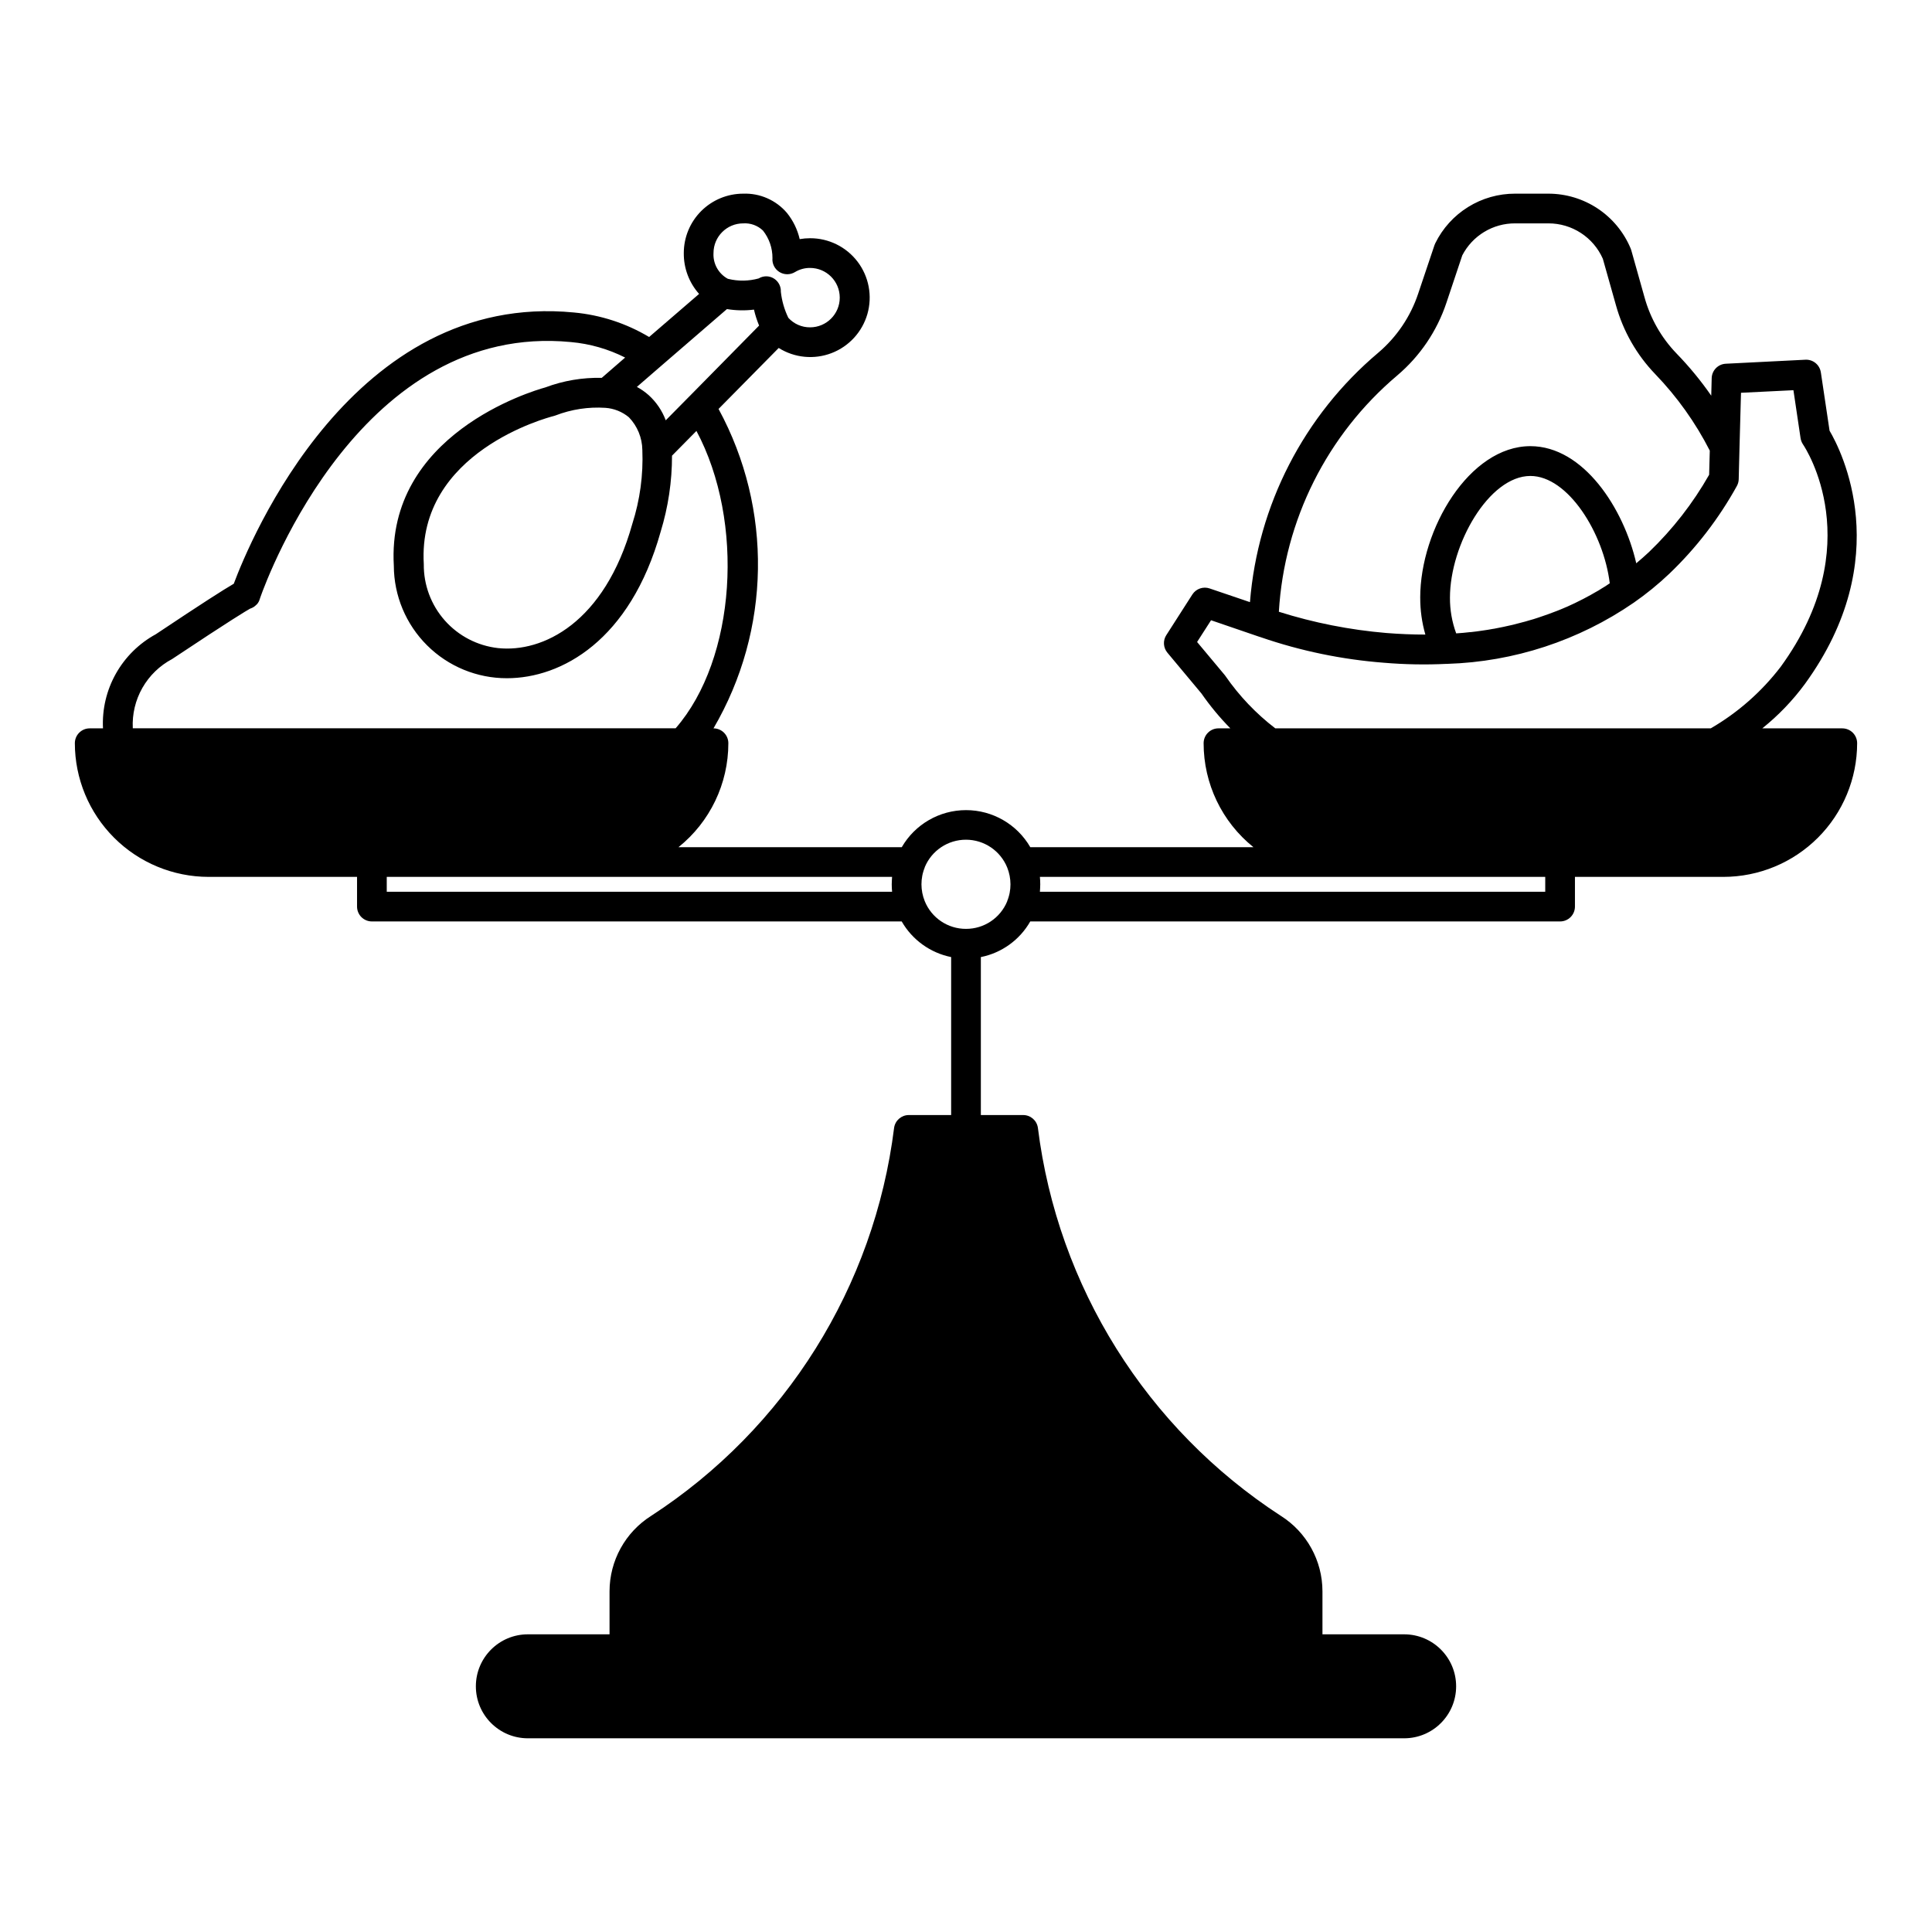
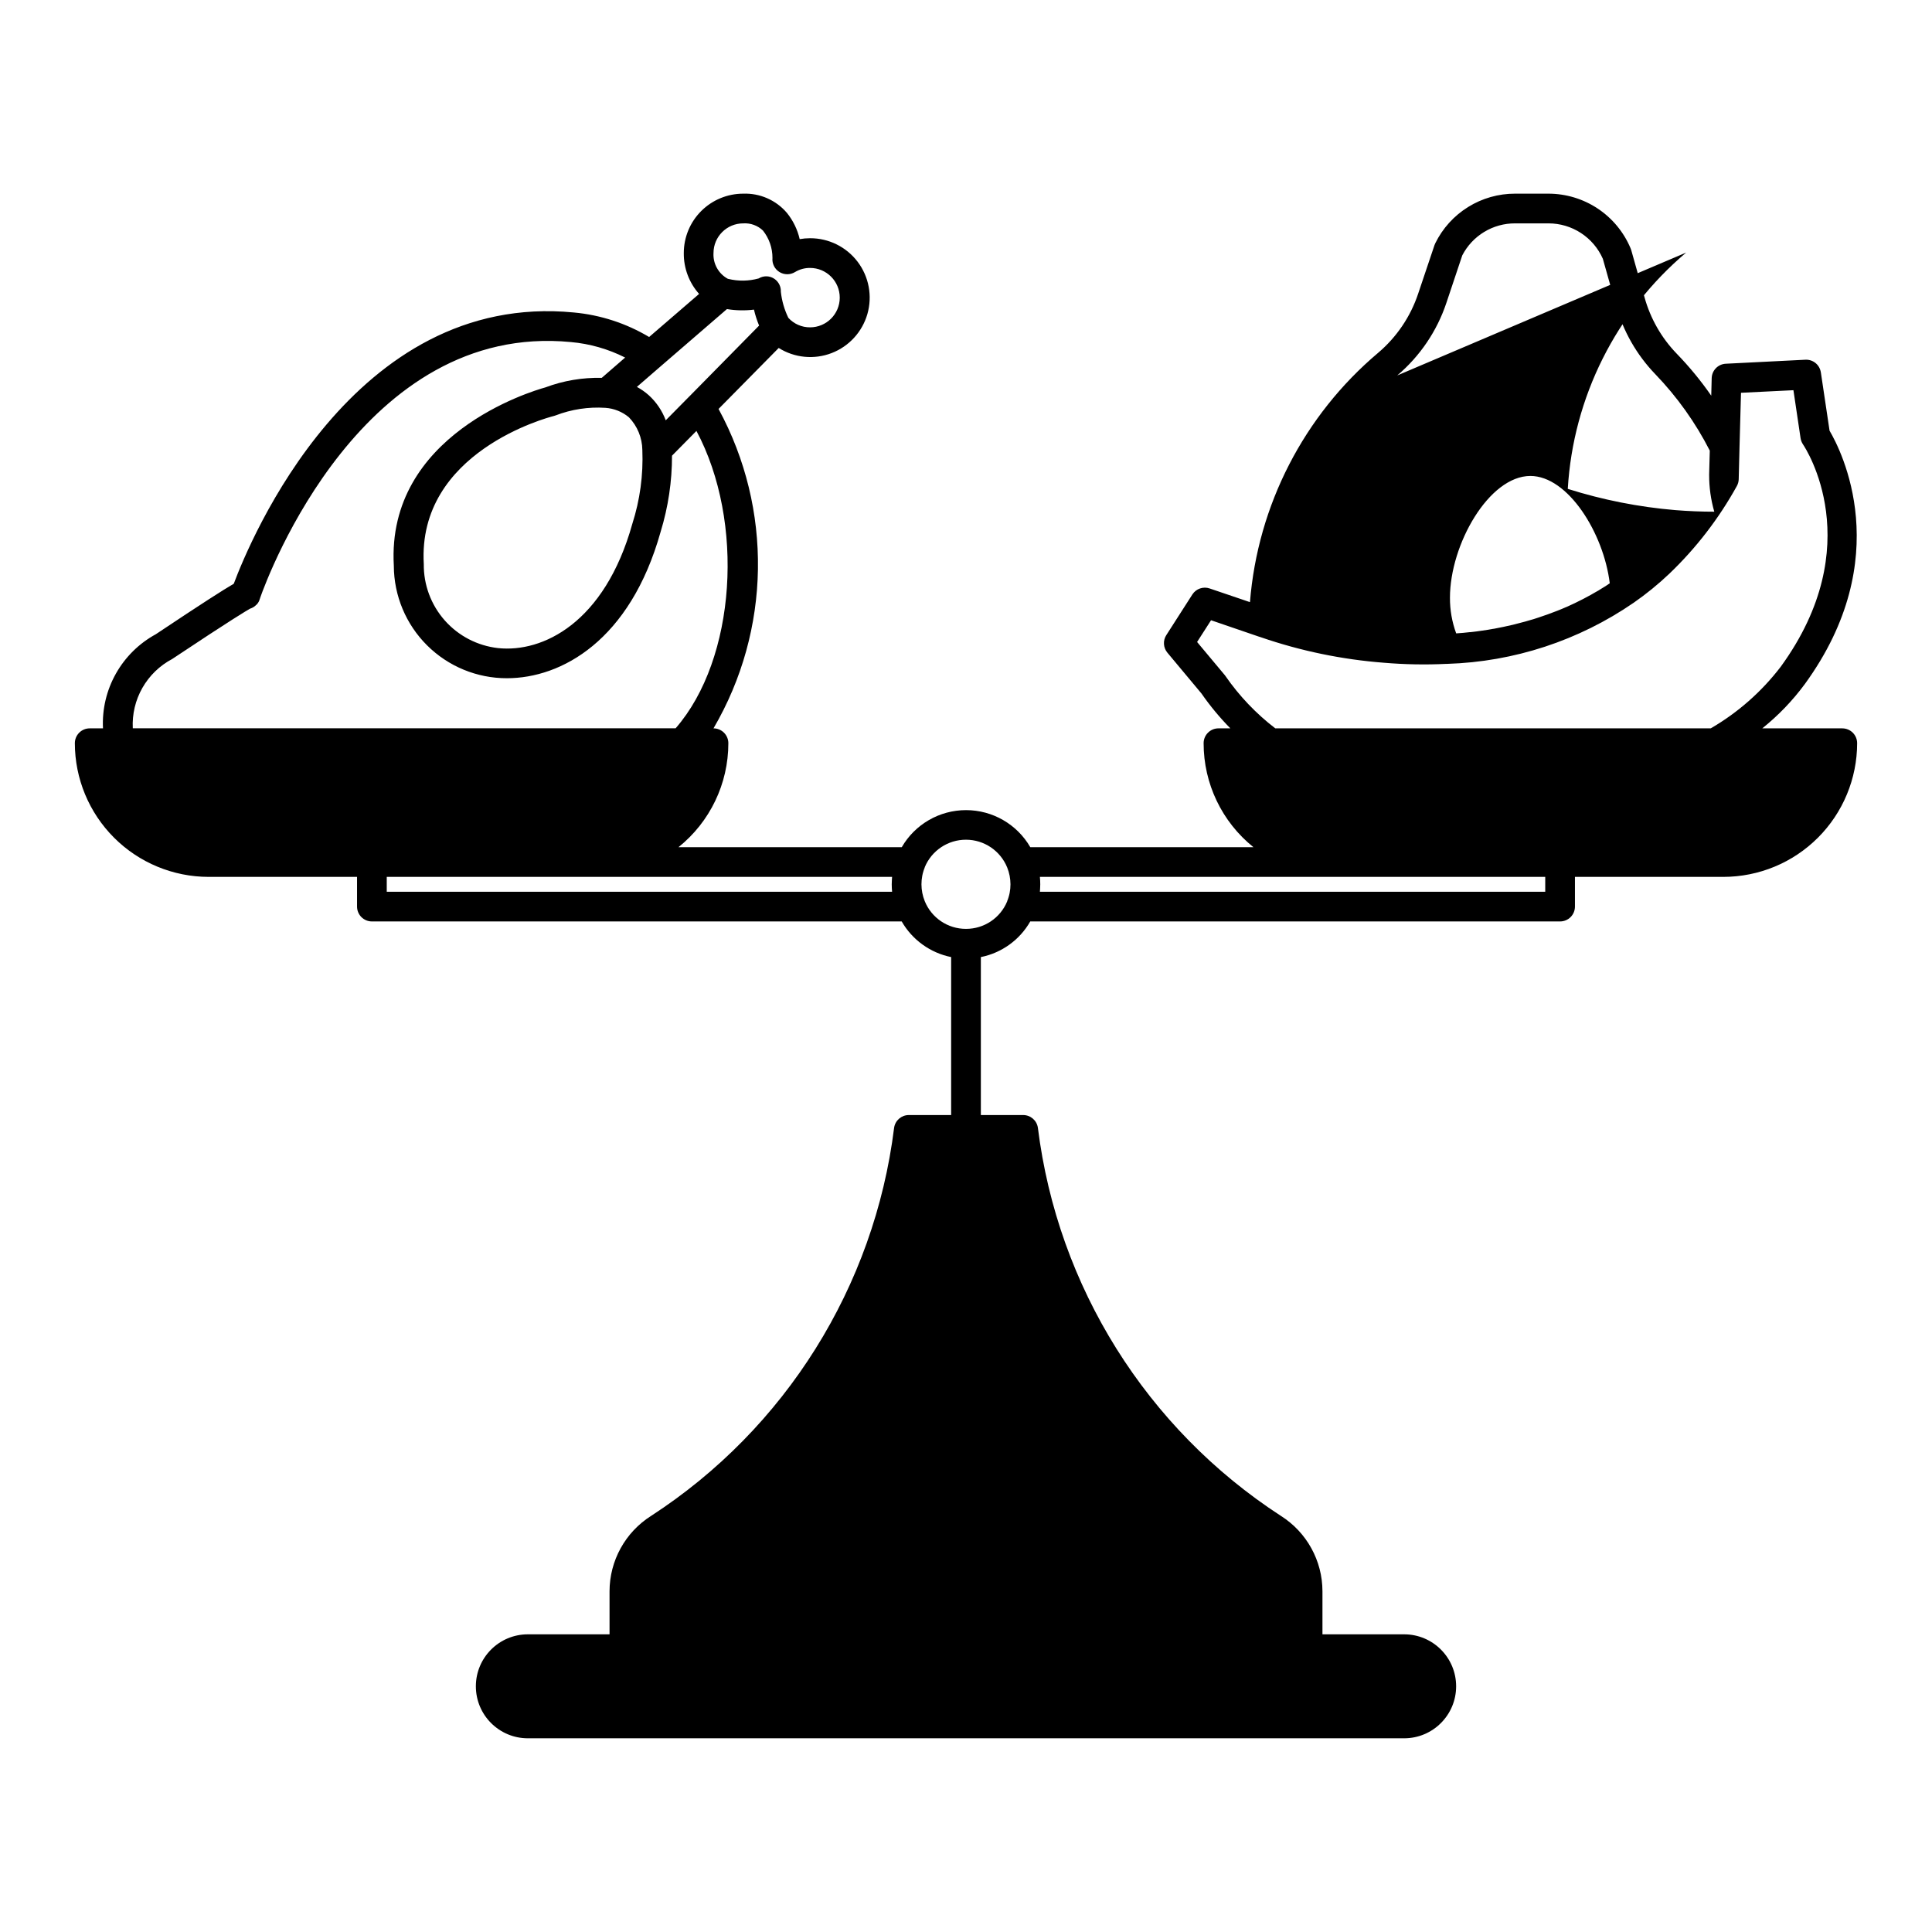
<svg xmlns="http://www.w3.org/2000/svg" fill="#000000" width="800px" height="800px" version="1.1" viewBox="144 144 512 512">
-   <path d="m632.22 337.02h-21.199c4.254-3.402 8.043-7.348 11.273-11.73 24.309-33.434 9.645-61.914 6.559-67.148l-2.305-15.445h-0.004c-0.289-2.012-2.062-3.473-4.094-3.367l-21.098 1.062c-2.059 0.102-3.691 1.777-3.738 3.84l-0.117 4.629c-2.75-3.973-5.828-7.711-9.195-11.18-4.016-4.168-6.926-9.273-8.477-14.852l-3.543-12.594-0.18-0.473v-0.004c-1.805-4.273-4.828-7.922-8.695-10.492-3.863-2.566-8.402-3.938-13.043-3.945h-8.855c-4.398-0.008-8.711 1.215-12.445 3.535-3.738 2.32-6.75 5.641-8.691 9.59-0.078 0.16-0.148 0.328-0.211 0.496l-4.312 12.816c-2.027 6.125-5.707 11.57-10.629 15.742-19.684 16.609-31.914 40.398-33.969 66.07l-10.668-3.621h0.004c-1.711-0.594-3.606 0.059-4.59 1.574l-6.91 10.785h-0.004c-0.93 1.441-0.816 3.32 0.277 4.644l9.035 10.824c2.285 3.293 4.848 6.383 7.66 9.242h-3.148c-2.172 0-3.934 1.762-3.934 3.934-0.008 10.711 4.848 20.848 13.199 27.555h-59.133c-3.519-6.078-10.012-9.82-17.031-9.82-7.023 0-13.516 3.742-17.031 9.82h-59.168c8.355-6.707 13.215-16.84 13.211-27.555 0-1.043-0.414-2.043-1.152-2.781-0.738-0.738-1.742-1.152-2.785-1.152 15.227-26.039 15.734-58.145 1.34-84.648l15.941-16.16c4.191 2.629 9.379 3.137 14.004 1.363 4.621-1.773 8.141-5.617 9.504-10.375 1.359-4.762 0.398-9.887-2.59-13.832-2.992-3.945-7.664-6.258-12.613-6.238-0.918 0-1.836 0.078-2.742 0.238-0.59-2.551-1.75-4.934-3.398-6.969-2.879-3.371-7.141-5.242-11.574-5.078-4.176 0-8.18 1.66-11.133 4.613s-4.609 6.957-4.609 11.133c-0.043 3.988 1.402 7.848 4.055 10.824l-13.242 11.414c-6.078-3.629-12.891-5.848-19.941-6.496-58.605-5.691-85.922 60.613-90.133 71.887-2.715 1.574-8.25 5.102-20.664 13.383-4.441 2.422-8.109 6.047-10.586 10.457-2.477 4.41-3.66 9.43-3.41 14.484h-3.519c-2.172 0-3.938 1.762-3.938 3.934 0.012 9.395 3.746 18.398 10.391 25.039 6.641 6.641 15.645 10.375 25.035 10.387h39.359v7.871c0 1.043 0.414 2.047 1.152 2.785 0.738 0.738 1.742 1.152 2.785 1.152h140.4c2.805 4.887 7.582 8.328 13.105 9.445v41.863h-11.219c-1.953 0-3.609 1.43-3.894 3.363-5.242 42.105-28.809 79.75-64.395 102.86-6.856 4.336-11.012 11.883-11.02 19.992v11.398h-21.648c-7.609 0-13.777 6.168-13.777 13.777s6.168 13.777 13.777 13.777h232.23-0.004c7.609 0 13.777-6.168 13.777-13.777s-6.168-13.777-13.777-13.777h-21.648v-11.398c-0.004-8.109-4.164-15.656-11.02-19.992-35.586-23.113-59.152-60.758-64.395-102.86-0.281-1.934-1.941-3.363-3.894-3.363h-11.219v-41.863c5.527-1.105 10.301-4.551 13.094-9.445h140.41c1.047 0 2.047-0.414 2.785-1.152 0.738-0.738 1.152-1.742 1.152-2.785v-7.871h39.359c9.395-0.012 18.398-3.746 25.039-10.387 6.641-6.641 10.375-15.645 10.387-25.039 0-1.043-0.414-2.043-1.152-2.781-0.738-0.738-1.742-1.152-2.785-1.152zm-117.94-93.52c6.019-5.098 10.527-11.75 13.027-19.234l4.211-12.594c1.328-2.562 3.336-4.711 5.805-6.207 2.465-1.496 5.301-2.281 8.184-2.269h8.855c3.055-0.004 6.039 0.883 8.598 2.551 2.559 1.664 4.578 4.039 5.809 6.832l3.488 12.359c1.906 6.844 5.484 13.105 10.414 18.223 5.785 6.004 10.648 12.828 14.438 20.254l-0.172 6.398v0.004c-4.293 7.555-9.656 14.449-15.926 20.465-1.102 1.023-2.227 2.031-3.387 2.992-3.305-14.508-13.973-31.039-28.062-31.039-16.152 0-29.191 21.98-29.191 40.148h0.004c-0.012 3.309 0.445 6.602 1.359 9.785-3.387 0-6.828-0.141-10.328-0.418-9.676-0.816-19.234-2.703-28.496-5.629 1.445-24.289 12.785-46.922 31.371-62.621zm37.43 64.156c-0.852 0.301-1.715 0.551-2.582 0.789-0.551 0.18-1.125 0.332-1.691 0.473-1.652 0.473-3.344 0.867-5.055 1.219-0.828 0.18-1.652 0.34-2.496 0.496h-0.078c-1.008 0.195-2.031 0.355-3.055 0.496-1.023 0.141-2.008 0.301-3.031 0.395v-0.004c-0.051 0.012-0.102 0.012-0.156 0-1.219 0.141-2.418 0.262-3.66 0.332-1.109-3.023-1.668-6.223-1.652-9.445 0-14.105 10.336-32.273 21.316-32.273 9.957 0 19.422 15.137 21.035 28.457l-0.078 0.039v-0.004c-0.684 0.492-1.395 0.945-2.125 1.363-0.535 0.359-1.086 0.688-1.656 0.984-0.395 0.234-0.789 0.449-1.156 0.668-0.668 0.379-1.34 0.723-2.008 1.078-0.668 0.355-1.301 0.668-1.969 0.984l-0.234 0.117c-0.723 0.355-1.434 0.684-2.18 1.008l-0.156 0.055c-0.789 0.355-1.574 0.668-2.363 0.984-1.605 0.625-3.281 1.238-4.969 1.789zm-82.953 15.492-0.211-0.277-7.305-8.738 3.699-5.762 12.594 4.312 0.668 0.211v0.004c10.508 3.613 21.434 5.875 32.512 6.731 5.527 0.469 11.082 0.57 16.625 0.301h0.199c17.684-0.547 34.836-6.172 49.41-16.203 3.34-2.32 6.496-4.891 9.445-7.691 7.094-6.785 13.117-14.609 17.871-23.199 0.316-0.555 0.492-1.184 0.512-1.824l0.211-8.477 0.395-14.445 13.895-0.684 1.891 12.715v-0.004c0.094 0.59 0.312 1.156 0.645 1.652 0.73 1.062 17.516 26.711-5.902 58.922-5.051 6.606-11.348 12.152-18.539 16.328h-115.41c-5.098-3.91-9.555-8.59-13.207-13.871zm-127.8-119.95c1.938-0.129 3.836 0.562 5.234 1.902 1.641 2.066 2.531 4.629 2.519 7.266-0.141 1.484 0.566 2.918 1.828 3.711 1.262 0.789 2.859 0.801 4.133 0.031 1.203-0.734 2.59-1.113 4-1.102 4.348 0 7.871 3.523 7.871 7.871s-3.523 7.871-7.871 7.871c-2.188 0.012-4.277-0.902-5.75-2.519-1.055-2.172-1.727-4.512-1.988-6.91 0.059-1.336-0.562-2.613-1.656-3.387-1.254-0.887-2.914-0.941-4.227-0.141-2.621 0.723-5.383 0.766-8.027 0.125l-0.18-0.055h-0.004c-2.449-1.355-3.91-3.996-3.754-6.793 0-4.348 3.523-7.871 7.871-7.871zm-4.312 22.711c2.367 0.391 4.781 0.438 7.164 0.141 0.332 1.445 0.789 2.863 1.359 4.234l-18.285 18.57-0.355 0.355-6.102 6.18h0.004c-0.953-2.547-2.496-4.824-4.504-6.652-0.961-0.855-2.016-1.598-3.148-2.203l6.164-5.336zm-32.211 26.172c2.289 0.16 4.469 1.035 6.234 2.504 2.242 2.328 3.516 5.426 3.559 8.66 0.27 6.629-0.629 13.258-2.656 19.578-7.359 26.332-23.812 34.18-35.582 32.93h0.004c-5.457-0.609-10.492-3.227-14.129-7.336-3.637-4.113-5.617-9.43-5.555-14.922-1.754-29.719 32.867-38.848 34.418-39.242v0.004c0.168-0.047 0.336-0.098 0.496-0.16 4.203-1.621 8.711-2.309 13.211-2.016zm-114.8 66.559c15.793-10.508 19.73-12.832 20.648-13.344 0.199-0.059 0.395-0.137 0.574-0.234 0.402-0.191 0.766-0.461 1.066-0.789h0.039c0.445-0.441 0.758-1 0.902-1.613 0.055-0.066 0.082-0.148 0.082-0.234 2.141-6.102 27.176-73.133 82.355-67.777 5.008 0.445 9.883 1.84 14.367 4.106l-6.195 5.375v0.004c-5.102-0.117-10.18 0.742-14.957 2.535-3.66 1.008-42.156 12.516-40.148 47.273v-0.004c0.031 7.926 3.203 15.512 8.824 21.098 5.617 5.586 13.223 8.715 21.145 8.699 14.445 0 32.652-9.957 40.738-38.809 2.004-6.535 3.023-13.332 3.016-20.168l6.473-6.559c12.832 24.008 10.523 60.402-5.512 78.801h-143.86c-0.191-3.738 0.691-7.453 2.543-10.707 1.852-3.25 4.594-5.906 7.902-7.652zm56.859 61.68v-3.938h133.92l-0.055 0.844c0 0.379-0.039 0.789-0.039 1.125 0 0.645 0.039 1.316 0.094 1.969zm153.51 9.84c-4.812 0.016-9.145-2.902-10.945-7.363-0.566-1.414-0.859-2.922-0.863-4.445 0-0.754 0.07-1.504 0.211-2.246 0.07-0.379 0.16-0.754 0.277-1.125 0.094-0.355 0.234-0.723 0.379-1.078v-0.062h-0.004c1.828-4.434 6.156-7.324 10.953-7.309 4.797 0.012 9.109 2.926 10.91 7.371 0.566 1.414 0.859 2.926 0.863 4.449 0 0.75-0.07 1.504-0.211 2.242-0.07 0.379-0.16 0.75-0.277 1.117-0.094 0.355-0.234 0.723-0.379 1.086v0.055h0.004c-1.816 4.434-6.133 7.32-10.918 7.309zm153.5-9.84h-133.92l0.055-0.844c0-0.379 0.039-0.789 0.039-1.125 0-0.652-0.039-1.324-0.094-1.969h133.92z" />
+   <path d="m632.22 337.02h-21.199c4.254-3.402 8.043-7.348 11.273-11.73 24.309-33.434 9.645-61.914 6.559-67.148l-2.305-15.445h-0.004c-0.289-2.012-2.062-3.473-4.094-3.367l-21.098 1.062c-2.059 0.102-3.691 1.777-3.738 3.84l-0.117 4.629c-2.75-3.973-5.828-7.711-9.195-11.18-4.016-4.168-6.926-9.273-8.477-14.852l-3.543-12.594-0.18-0.473v-0.004c-1.805-4.273-4.828-7.922-8.695-10.492-3.863-2.566-8.402-3.938-13.043-3.945h-8.855c-4.398-0.008-8.711 1.215-12.445 3.535-3.738 2.32-6.75 5.641-8.691 9.59-0.078 0.16-0.148 0.328-0.211 0.496l-4.312 12.816c-2.027 6.125-5.707 11.57-10.629 15.742-19.684 16.609-31.914 40.398-33.969 66.07l-10.668-3.621h0.004c-1.711-0.594-3.606 0.059-4.59 1.574l-6.91 10.785h-0.004c-0.93 1.441-0.816 3.32 0.277 4.644l9.035 10.824c2.285 3.293 4.848 6.383 7.66 9.242h-3.148c-2.172 0-3.934 1.762-3.934 3.934-0.008 10.711 4.848 20.848 13.199 27.555h-59.133c-3.519-6.078-10.012-9.82-17.031-9.82-7.023 0-13.516 3.742-17.031 9.82h-59.168c8.355-6.707 13.215-16.84 13.211-27.555 0-1.043-0.414-2.043-1.152-2.781-0.738-0.738-1.742-1.152-2.785-1.152 15.227-26.039 15.734-58.145 1.34-84.648l15.941-16.16c4.191 2.629 9.379 3.137 14.004 1.363 4.621-1.773 8.141-5.617 9.504-10.375 1.359-4.762 0.398-9.887-2.59-13.832-2.992-3.945-7.664-6.258-12.613-6.238-0.918 0-1.836 0.078-2.742 0.238-0.59-2.551-1.75-4.934-3.398-6.969-2.879-3.371-7.141-5.242-11.574-5.078-4.176 0-8.18 1.66-11.133 4.613s-4.609 6.957-4.609 11.133c-0.043 3.988 1.402 7.848 4.055 10.824l-13.242 11.414c-6.078-3.629-12.891-5.848-19.941-6.496-58.605-5.691-85.922 60.613-90.133 71.887-2.715 1.574-8.25 5.102-20.664 13.383-4.441 2.422-8.109 6.047-10.586 10.457-2.477 4.41-3.66 9.43-3.41 14.484h-3.519c-2.172 0-3.938 1.762-3.938 3.934 0.012 9.395 3.746 18.398 10.391 25.039 6.641 6.641 15.645 10.375 25.035 10.387h39.359v7.871c0 1.043 0.414 2.047 1.152 2.785 0.738 0.738 1.742 1.152 2.785 1.152h140.4c2.805 4.887 7.582 8.328 13.105 9.445v41.863h-11.219c-1.953 0-3.609 1.43-3.894 3.363-5.242 42.105-28.809 79.75-64.395 102.86-6.856 4.336-11.012 11.883-11.02 19.992v11.398h-21.648c-7.609 0-13.777 6.168-13.777 13.777s6.168 13.777 13.777 13.777h232.23-0.004c7.609 0 13.777-6.168 13.777-13.777s-6.168-13.777-13.777-13.777h-21.648v-11.398c-0.004-8.109-4.164-15.656-11.02-19.992-35.586-23.113-59.152-60.758-64.395-102.86-0.281-1.934-1.941-3.363-3.894-3.363h-11.219v-41.863c5.527-1.105 10.301-4.551 13.094-9.445h140.41c1.047 0 2.047-0.414 2.785-1.152 0.738-0.738 1.152-1.742 1.152-2.785v-7.871h39.359c9.395-0.012 18.398-3.746 25.039-10.387 6.641-6.641 10.375-15.645 10.387-25.039 0-1.043-0.414-2.043-1.152-2.781-0.738-0.738-1.742-1.152-2.785-1.152zm-117.94-93.52c6.019-5.098 10.527-11.75 13.027-19.234l4.211-12.594c1.328-2.562 3.336-4.711 5.805-6.207 2.465-1.496 5.301-2.281 8.184-2.269h8.855c3.055-0.004 6.039 0.883 8.598 2.551 2.559 1.664 4.578 4.039 5.809 6.832l3.488 12.359c1.906 6.844 5.484 13.105 10.414 18.223 5.785 6.004 10.648 12.828 14.438 20.254l-0.172 6.398v0.004h0.004c-0.012 3.309 0.445 6.602 1.359 9.785-3.387 0-6.828-0.141-10.328-0.418-9.676-0.816-19.234-2.703-28.496-5.629 1.445-24.289 12.785-46.922 31.371-62.621zm37.43 64.156c-0.852 0.301-1.715 0.551-2.582 0.789-0.551 0.18-1.125 0.332-1.691 0.473-1.652 0.473-3.344 0.867-5.055 1.219-0.828 0.18-1.652 0.34-2.496 0.496h-0.078c-1.008 0.195-2.031 0.355-3.055 0.496-1.023 0.141-2.008 0.301-3.031 0.395v-0.004c-0.051 0.012-0.102 0.012-0.156 0-1.219 0.141-2.418 0.262-3.66 0.332-1.109-3.023-1.668-6.223-1.652-9.445 0-14.105 10.336-32.273 21.316-32.273 9.957 0 19.422 15.137 21.035 28.457l-0.078 0.039v-0.004c-0.684 0.492-1.395 0.945-2.125 1.363-0.535 0.359-1.086 0.688-1.656 0.984-0.395 0.234-0.789 0.449-1.156 0.668-0.668 0.379-1.34 0.723-2.008 1.078-0.668 0.355-1.301 0.668-1.969 0.984l-0.234 0.117c-0.723 0.355-1.434 0.684-2.18 1.008l-0.156 0.055c-0.789 0.355-1.574 0.668-2.363 0.984-1.605 0.625-3.281 1.238-4.969 1.789zm-82.953 15.492-0.211-0.277-7.305-8.738 3.699-5.762 12.594 4.312 0.668 0.211v0.004c10.508 3.613 21.434 5.875 32.512 6.731 5.527 0.469 11.082 0.57 16.625 0.301h0.199c17.684-0.547 34.836-6.172 49.41-16.203 3.34-2.32 6.496-4.891 9.445-7.691 7.094-6.785 13.117-14.609 17.871-23.199 0.316-0.555 0.492-1.184 0.512-1.824l0.211-8.477 0.395-14.445 13.895-0.684 1.891 12.715v-0.004c0.094 0.59 0.312 1.156 0.645 1.652 0.73 1.062 17.516 26.711-5.902 58.922-5.051 6.606-11.348 12.152-18.539 16.328h-115.41c-5.098-3.91-9.555-8.59-13.207-13.871zm-127.8-119.95c1.938-0.129 3.836 0.562 5.234 1.902 1.641 2.066 2.531 4.629 2.519 7.266-0.141 1.484 0.566 2.918 1.828 3.711 1.262 0.789 2.859 0.801 4.133 0.031 1.203-0.734 2.59-1.113 4-1.102 4.348 0 7.871 3.523 7.871 7.871s-3.523 7.871-7.871 7.871c-2.188 0.012-4.277-0.902-5.75-2.519-1.055-2.172-1.727-4.512-1.988-6.91 0.059-1.336-0.562-2.613-1.656-3.387-1.254-0.887-2.914-0.941-4.227-0.141-2.621 0.723-5.383 0.766-8.027 0.125l-0.18-0.055h-0.004c-2.449-1.355-3.91-3.996-3.754-6.793 0-4.348 3.523-7.871 7.871-7.871zm-4.312 22.711c2.367 0.391 4.781 0.438 7.164 0.141 0.332 1.445 0.789 2.863 1.359 4.234l-18.285 18.57-0.355 0.355-6.102 6.18h0.004c-0.953-2.547-2.496-4.824-4.504-6.652-0.961-0.855-2.016-1.598-3.148-2.203l6.164-5.336zm-32.211 26.172c2.289 0.16 4.469 1.035 6.234 2.504 2.242 2.328 3.516 5.426 3.559 8.66 0.27 6.629-0.629 13.258-2.656 19.578-7.359 26.332-23.812 34.18-35.582 32.93h0.004c-5.457-0.609-10.492-3.227-14.129-7.336-3.637-4.113-5.617-9.43-5.555-14.922-1.754-29.719 32.867-38.848 34.418-39.242v0.004c0.168-0.047 0.336-0.098 0.496-0.16 4.203-1.621 8.711-2.309 13.211-2.016zm-114.8 66.559c15.793-10.508 19.73-12.832 20.648-13.344 0.199-0.059 0.395-0.137 0.574-0.234 0.402-0.191 0.766-0.461 1.066-0.789h0.039c0.445-0.441 0.758-1 0.902-1.613 0.055-0.066 0.082-0.148 0.082-0.234 2.141-6.102 27.176-73.133 82.355-67.777 5.008 0.445 9.883 1.84 14.367 4.106l-6.195 5.375v0.004c-5.102-0.117-10.18 0.742-14.957 2.535-3.66 1.008-42.156 12.516-40.148 47.273v-0.004c0.031 7.926 3.203 15.512 8.824 21.098 5.617 5.586 13.223 8.715 21.145 8.699 14.445 0 32.652-9.957 40.738-38.809 2.004-6.535 3.023-13.332 3.016-20.168l6.473-6.559c12.832 24.008 10.523 60.402-5.512 78.801h-143.86c-0.191-3.738 0.691-7.453 2.543-10.707 1.852-3.25 4.594-5.906 7.902-7.652zm56.859 61.68v-3.938h133.92l-0.055 0.844c0 0.379-0.039 0.789-0.039 1.125 0 0.645 0.039 1.316 0.094 1.969zm153.51 9.84c-4.812 0.016-9.145-2.902-10.945-7.363-0.566-1.414-0.859-2.922-0.863-4.445 0-0.754 0.07-1.504 0.211-2.246 0.07-0.379 0.16-0.754 0.277-1.125 0.094-0.355 0.234-0.723 0.379-1.078v-0.062h-0.004c1.828-4.434 6.156-7.324 10.953-7.309 4.797 0.012 9.109 2.926 10.91 7.371 0.566 1.414 0.859 2.926 0.863 4.449 0 0.75-0.07 1.504-0.211 2.242-0.07 0.379-0.16 0.75-0.277 1.117-0.094 0.355-0.234 0.723-0.379 1.086v0.055h0.004c-1.816 4.434-6.133 7.32-10.918 7.309zm153.5-9.84h-133.92l0.055-0.844c0-0.379 0.039-0.789 0.039-1.125 0-0.652-0.039-1.324-0.094-1.969h133.92z" />
</svg>